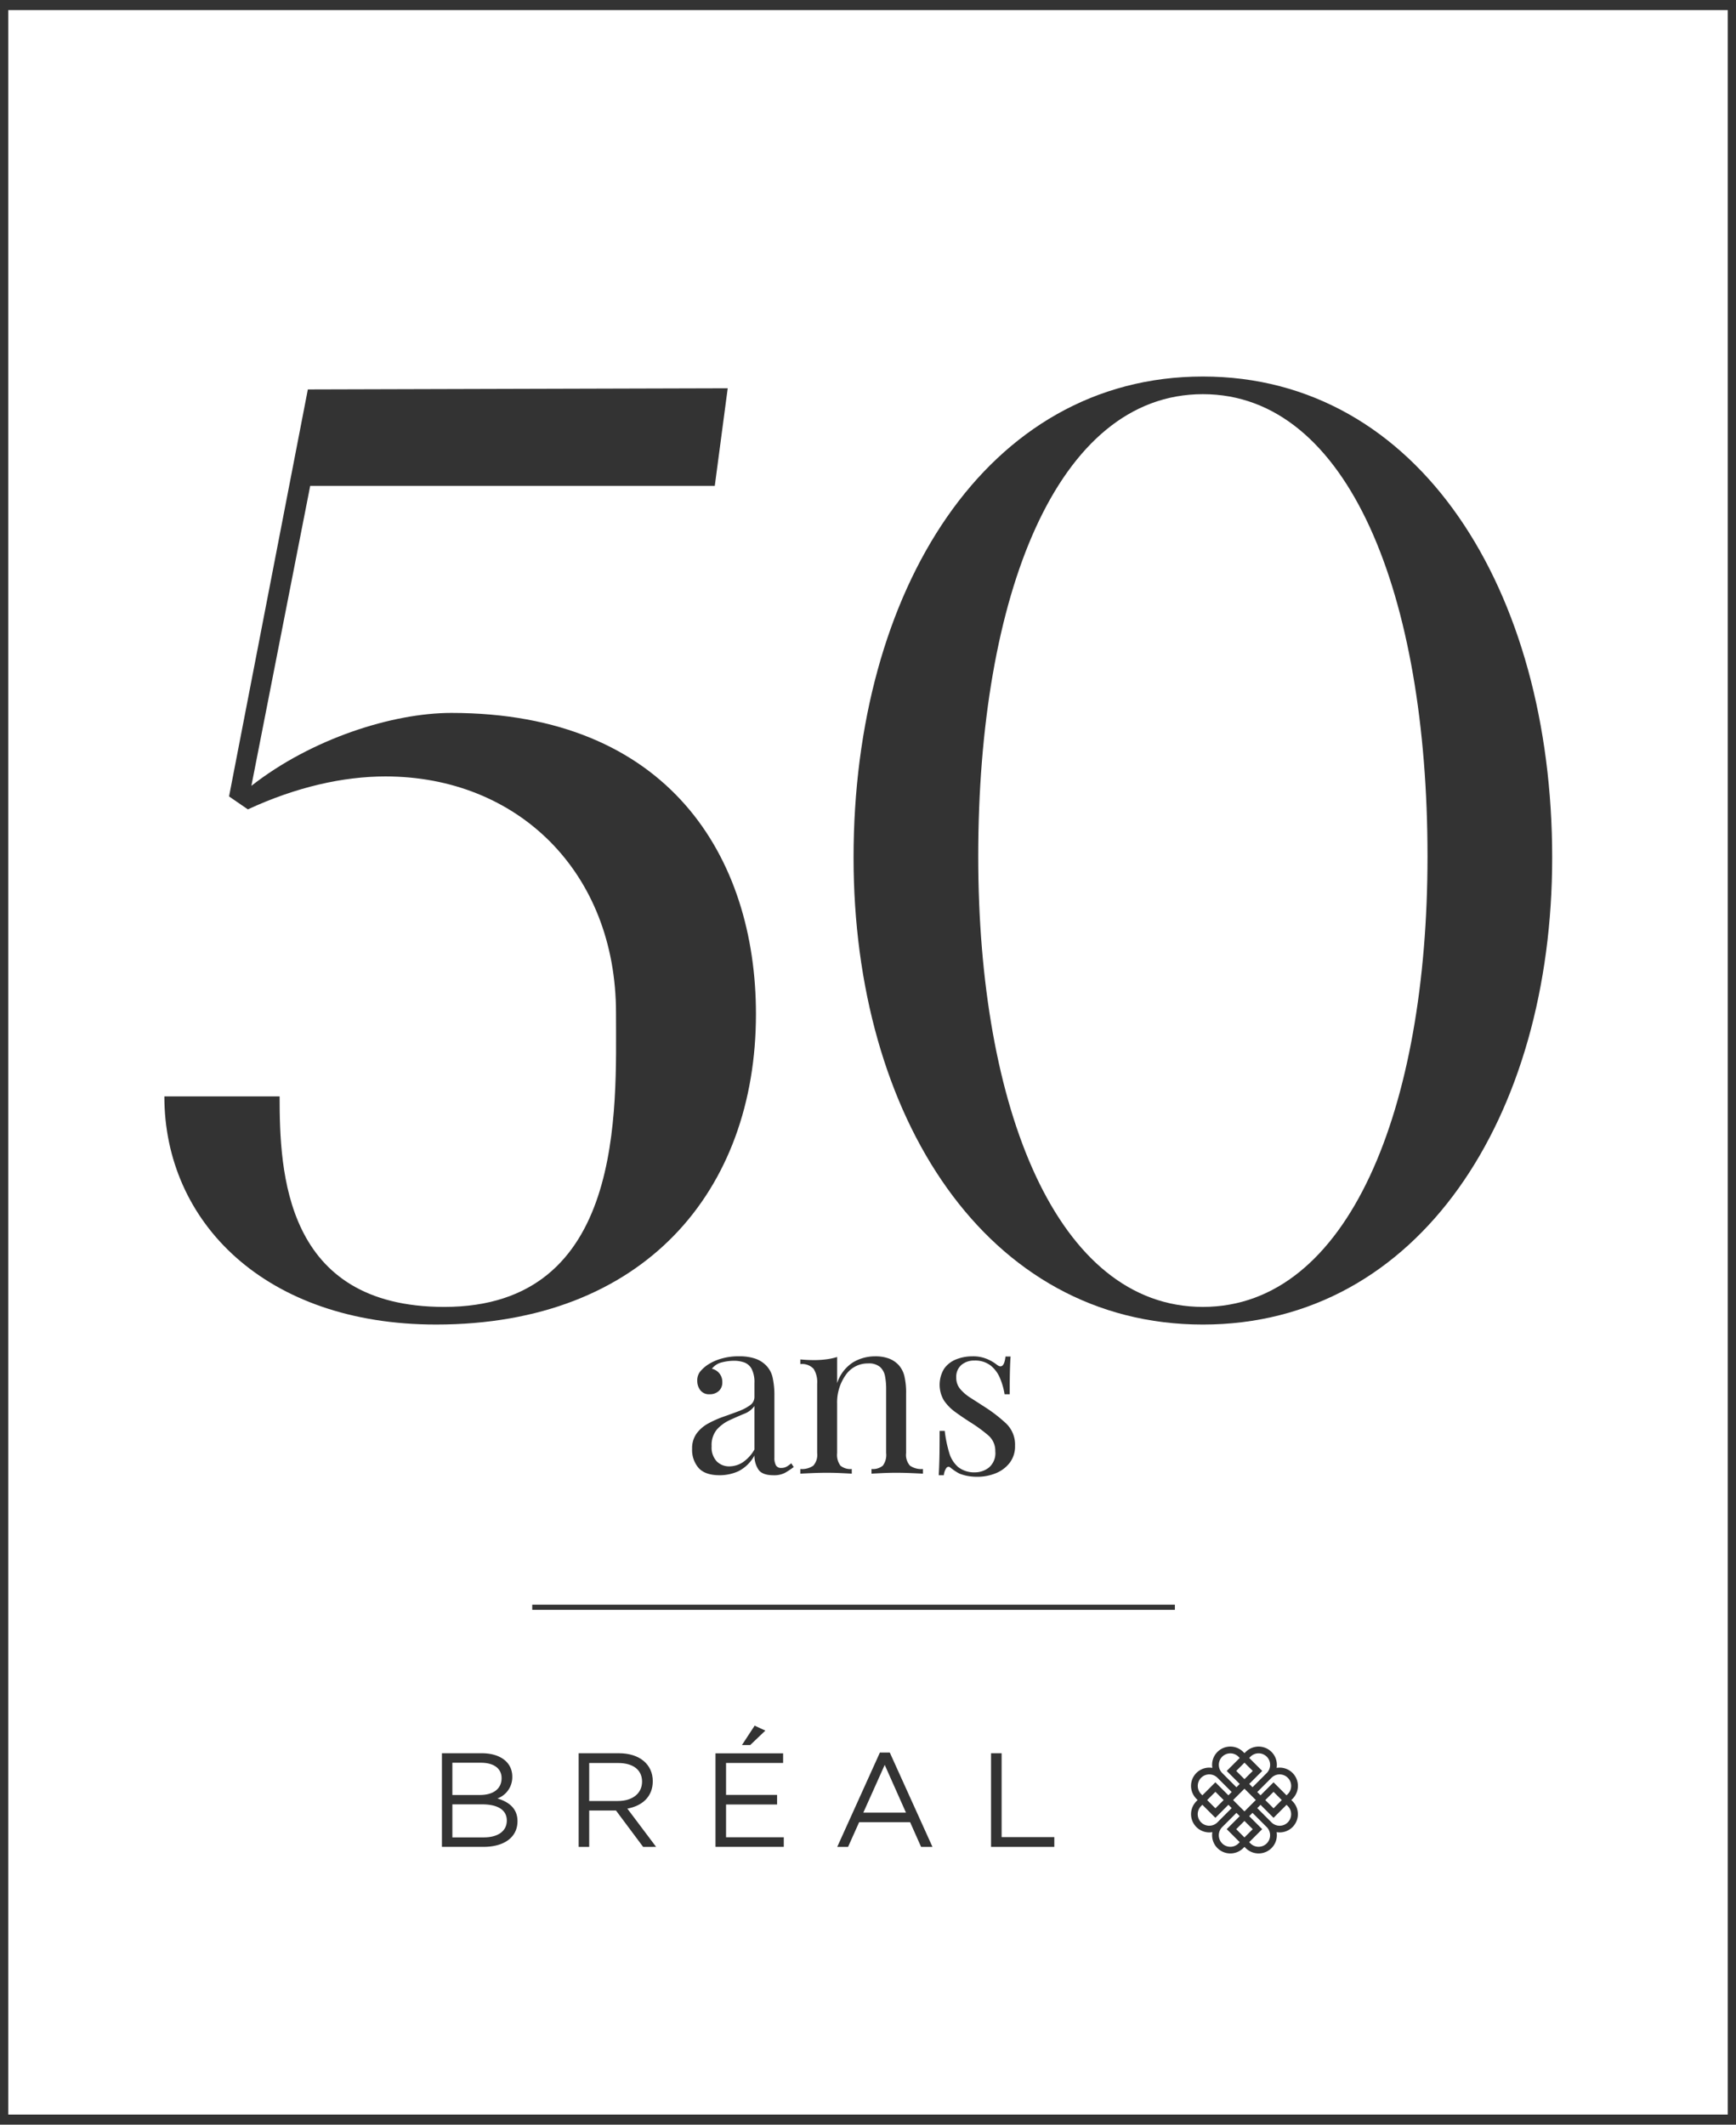
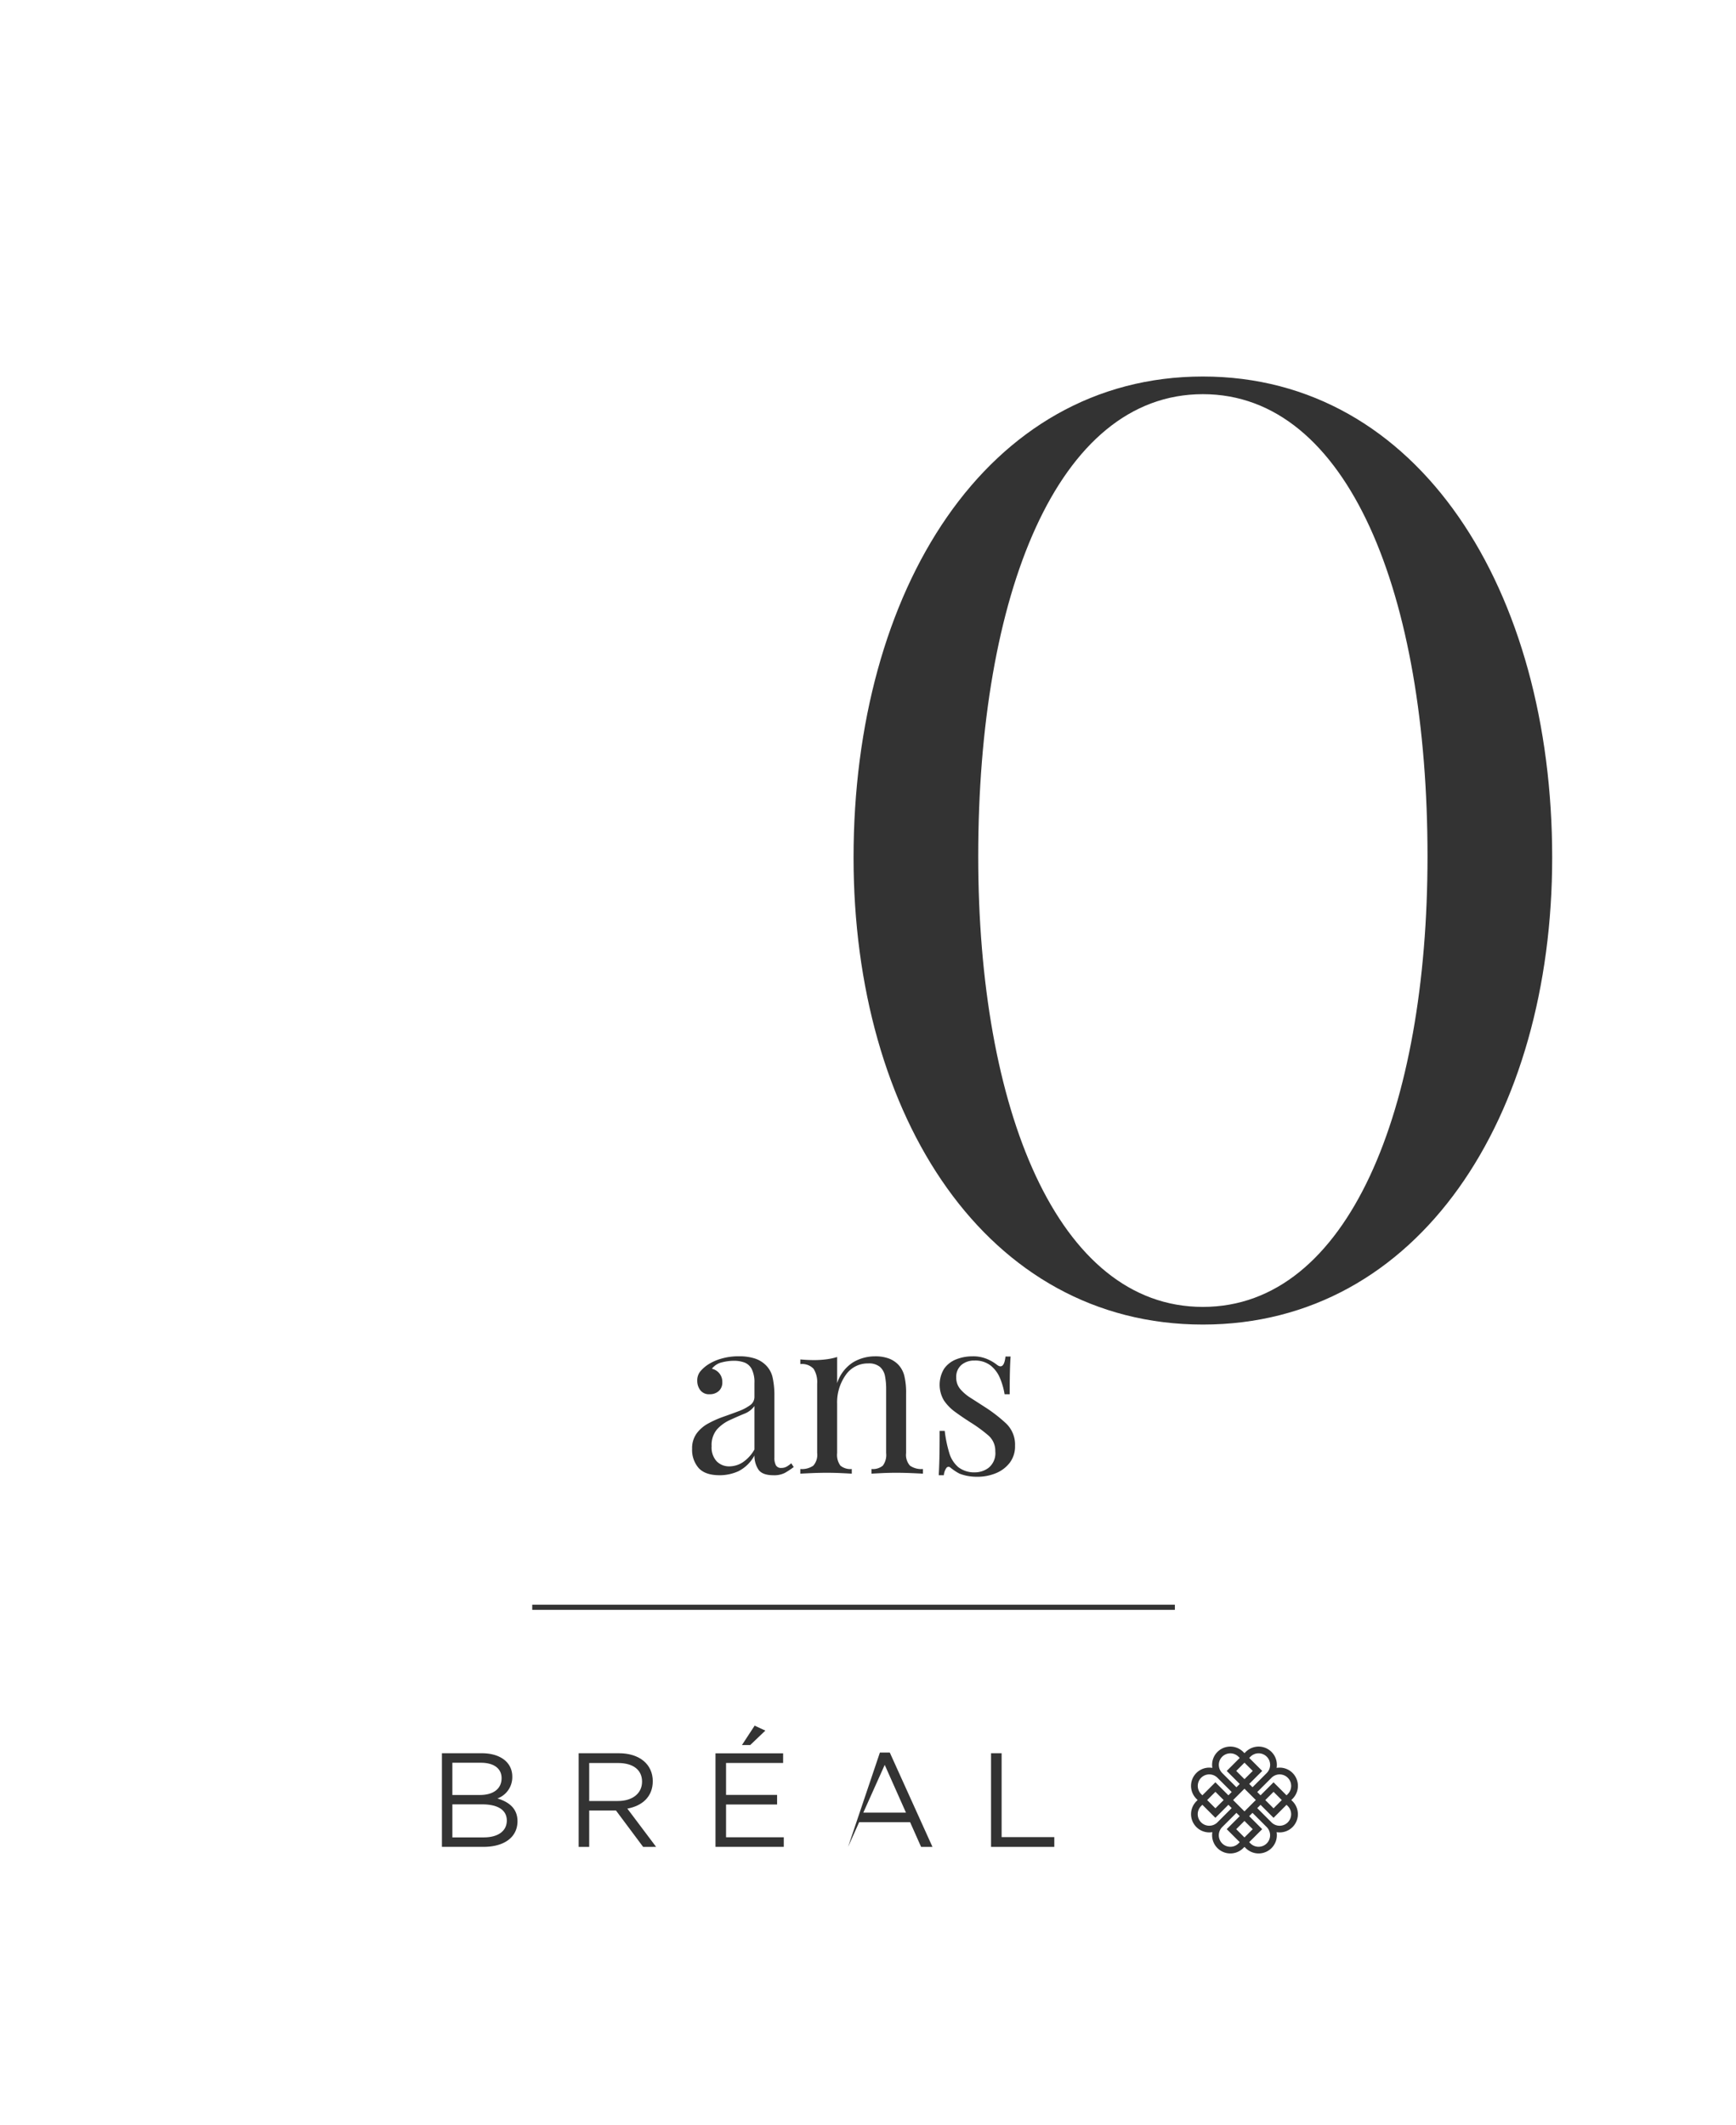
<svg xmlns="http://www.w3.org/2000/svg" width="378.909" height="463.713" viewBox="0 0 378.909 463.713">
  <defs>
    <clipPath id="a">
      <rect width="378.91" height="463.713" fill="#333" />
    </clipPath>
  </defs>
-   <path d="M1.8,2.2H377.113V461.515H1.8ZM0,463.713H378.909V0H0Z" fill="#333" />
  <g clip-path="url(#a)">
-     <path d="M12.042,182.988H37.2c0,16.429,1.028,45.953,35.941,45.953,39.533,0,37.481-43.129,37.481-64.178,0-30.808-21.564-51.6-50.317-51.6-9.241,0-19.509,2.312-30.033,7.188l-4.108-2.824L43.362,28.7l91.643-.256-2.824,21.308H43.875L31.039,115.215C44.131,104.947,61.844,99.3,74.68,99.3c47.493,0,66.489,31.574,66.489,65.718,0,38.506-24.388,67.77-69.826,67.77-37.225,0-59.3-22.333-59.3-49.8" transform="translate(23.83 56.296)" fill="#333" />
    <path d="M62.54,132.581c0-58.274,29.009-104.995,76.242-104.995s76.245,46.721,76.245,104.995c0,56.477-29.009,101.915-76.245,101.915S62.54,189.058,62.54,132.581m125.275-.256c0-56.99-17.2-100.887-49.033-100.887s-49.03,43.9-49.03,100.887c0,54.937,17.2,98.319,49.03,98.319s49.033-43.382,49.033-98.319" transform="translate(123.762 54.59)" fill="#333" />
    <path d="M56.714,125.319q-3.146,0-4.576-1.573a6,6,0,0,1-1.427-4.188,5.474,5.474,0,0,1,.992-3.363,7.726,7.726,0,0,1,2.541-2.178,22.129,22.129,0,0,1,3.268-1.454q1.72-.6,3.268-1.186a10.549,10.549,0,0,0,2.541-1.308,2.193,2.193,0,0,0,.992-1.838v-3a6.4,6.4,0,0,0-.6-3.1,3.017,3.017,0,0,0-1.621-1.427,6.682,6.682,0,0,0-2.276-.363,10.835,10.835,0,0,0-2.589.34,3.847,3.847,0,0,0-2.2,1.4,2.907,2.907,0,0,1,2.276,2.952,2.454,2.454,0,0,1-.775,1.912,2.845,2.845,0,0,1-1.984.7,2.37,2.37,0,0,1-2.058-.9,3.324,3.324,0,0,1-.652-2.008,3.121,3.121,0,0,1,.629-2.035,7.75,7.75,0,0,1,1.6-1.451,10.562,10.562,0,0,1,2.881-1.332,13.223,13.223,0,0,1,3.995-.557,10.944,10.944,0,0,1,3.387.459,6.076,6.076,0,0,1,2.324,1.332A5.446,5.446,0,0,1,68.284,104a18,18,0,0,1,.387,3.992v13.459a3.392,3.392,0,0,0,.34,1.719,1.242,1.242,0,0,0,1.162.557,2.356,2.356,0,0,0,1.186-.292,5.85,5.85,0,0,0,.992-.727l.533.825a16.128,16.128,0,0,1-1.936,1.281,5.112,5.112,0,0,1-2.47.509q-2.52,0-3.339-1.308a5.486,5.486,0,0,1-.825-3,8.156,8.156,0,0,1-3.509,3.435,9.964,9.964,0,0,1-4.09.873m2.13-1.936a5.494,5.494,0,0,0,2.857-.846,8.2,8.2,0,0,0,2.612-2.833v-9.488a4.875,4.875,0,0,1-2.249,1.695q-1.528.63-3.149,1.379a8.555,8.555,0,0,0-2.782,2.032,5.263,5.263,0,0,0-1.162,3.655,4.433,4.433,0,0,0,1.114,3.316,3.788,3.788,0,0,0,2.758,1.09" transform="translate(100.353 196.651)" fill="#333" />
    <path d="M74.906,99.372a8.492,8.492,0,0,1,3.074.483,5.642,5.642,0,0,1,2.058,1.355,5.541,5.541,0,0,1,1.3,2.422,15.767,15.767,0,0,1,.387,3.92v12.926a3.534,3.534,0,0,0,.849,2.758,4.339,4.339,0,0,0,2.83.727v1.016c-.548-.03-1.388-.071-2.517-.119s-2.225-.074-3.292-.074-2.106.024-3.122.074-1.784.089-2.3.119v-1.016a3.413,3.413,0,0,0,2.47-.727,3.919,3.919,0,0,0,.727-2.758V106.489a14.709,14.709,0,0,0-.241-2.761,3.608,3.608,0,0,0-1.09-2.032,3.743,3.743,0,0,0-2.592-.775,5.807,5.807,0,0,0-4.912,2.541,10.316,10.316,0,0,0-1.865,6.271v10.745a3.934,3.934,0,0,0,.727,2.758,3.417,3.417,0,0,0,2.47.727v1.016c-.518-.03-1.284-.071-2.3-.119s-2.058-.074-3.122-.074-2.163.024-3.292.074-1.969.089-2.517.119v-1.016a4.354,4.354,0,0,0,2.833-.727,3.546,3.546,0,0,0,.846-2.758V105.327a5.414,5.414,0,0,0-.775-3.22,3.425,3.425,0,0,0-2.9-1.04v-1.016q1.546.143,3,.143a20.45,20.45,0,0,0,2.687-.17,13.6,13.6,0,0,0,2.347-.506v5.711a8.469,8.469,0,0,1,3.512-4.573,9.386,9.386,0,0,1,4.719-1.284" transform="translate(116.046 196.649)" fill="#333" />
    <path d="M76.139,99.372a7.818,7.818,0,0,1,3.292.629,9.242,9.242,0,0,1,1.984,1.162q1.6,1.309,1.936-1.743h1.114q-.1,1.358-.146,3.22t-.048,5.011H83.157a15.6,15.6,0,0,0-.992-3.485,6.894,6.894,0,0,0-2.055-2.785,5.488,5.488,0,0,0-3.536-1.087,4.267,4.267,0,0,0-2.83.944,3.4,3.4,0,0,0-1.138,2.782,3.758,3.758,0,0,0,.87,2.493,9.8,9.8,0,0,0,2.276,1.936q1.4.894,3.05,1.96A32.481,32.481,0,0,1,83.5,114.04a6.372,6.372,0,0,1,1.936,4.841,5.907,5.907,0,0,1-1.162,3.727,7.267,7.267,0,0,1-3.027,2.276,10.575,10.575,0,0,1-4.09.775,11.333,11.333,0,0,1-2.008-.17,9.764,9.764,0,0,1-1.817-.509,9.268,9.268,0,0,1-.992-.581c-.337-.223-.67-.468-.992-.724a.572.572,0,0,0-.87.024,3.189,3.189,0,0,0-.581,1.621H68.781q.094-1.546.146-3.774t.048-5.907h1.114a27.558,27.558,0,0,0,.968,4.745,6.512,6.512,0,0,0,1.984,3.17,5.7,5.7,0,0,0,3.777,1.138,4.939,4.939,0,0,0,2.878-1.016,4.105,4.105,0,0,0,1.43-3.584,4.432,4.432,0,0,0-1.549-3.485,32.135,32.135,0,0,0-3.923-2.857q-1.738-1.113-3.265-2.225a10.077,10.077,0,0,1-2.469-2.517,6.715,6.715,0,0,1,.048-6.947,5.82,5.82,0,0,1,2.639-2.035,9.488,9.488,0,0,1,3.533-.652" transform="translate(136.112 196.649)" fill="#333" />
    <rect width="140.265" height="1.126" transform="translate(116.169 350.225)" fill="#333" />
    <path d="M108.384,138.323l-.271.271-2.836-2.839-2.839,2.839-.718-.718,3.107-3.11a2.515,2.515,0,0,1,3.557,3.557m-4.912,1.308,1.805-1.8,1.8,1.8-1.8,1.8Zm4.912,4.865a2.517,2.517,0,0,1-3.557,0l-3.107-3.11.718-.718,2.839,2.839,2.836-2.839.271.268a2.528,2.528,0,0,1,0,3.56m-4.594,4.593a2.517,2.517,0,0,1-3.557,0l-.271-.271,2.839-2.839-2.839-2.839.721-.718,3.107,3.11a2.524,2.524,0,0,1,0,3.557m-4.865-1.3-1.8-1.805,1.8-1.8,1.805,1.8Zm-1.3,1.3a2.516,2.516,0,0,1-3.56-3.557l3.11-3.11.718.718-2.836,2.839,2.839,2.839Zm-6.372-3.858a2.517,2.517,0,0,1-1.784-4.3l.274-.268,2.839,2.839,2.839-2.839.718.718-3.11,3.11a2.5,2.5,0,0,1-1.775.736m3.131-5.6-1.8,1.8-1.8-1.8,1.8-1.8Zm-4.912-4.865a2.517,2.517,0,0,1,3.557,0l3.11,3.11-.718.718-2.839-2.839-2.839,2.839-.271-.271a2.524,2.524,0,0,1,0-3.557m4.593-4.594a2.521,2.521,0,0,1,3.56,0l.268.268-2.836,2.839,2.836,2.839-.718.721-3.11-3.113a2.521,2.521,0,0,1,0-3.554m4.865,1.3,1.805,1.8-1.805,1.8-1.8-1.8Zm2.475,8.153L98.926,142.1l-2.475-2.473,2.475-2.475Zm-1.168-9.458a2.514,2.514,0,0,1,3.557,3.554l-3.107,3.113-.721-.721,2.839-2.839-2.839-2.839Zm9.187,9.729-.271-.271.271-.271a3.981,3.981,0,0,0-2.815-6.8,4.172,4.172,0,0,0-.667.057,3.981,3.981,0,0,0-6.741-3.482l-.271.271-.271-.274a3.98,3.98,0,0,0-6.738,3.485,4.172,4.172,0,0,0-.667-.057,3.981,3.981,0,0,0-2.818,6.8l.271.271-.271.271a3.98,3.98,0,0,0,2.818,6.795,3.856,3.856,0,0,0,.667-.057,3.981,3.981,0,0,0,6.738,3.485l.271-.271.271.271a3.983,3.983,0,0,0,6.741-3.485,3.856,3.856,0,0,0,.667.057,3.981,3.981,0,0,0,2.815-6.795" transform="translate(172.695 253.238)" fill="#333" />
    <path d="M46.54,143.138c0-2.249-1.868-3.533-5.431-3.533H34.657v7.212h6.86c3.1,0,5.022-1.373,5.022-3.679M45.4,133.883c0-2.044-1.606-3.357-4.525-3.357h-6.22v7.036H40.7c2.773,0,4.7-1.257,4.7-3.679m2.335-.322a4.948,4.948,0,0,1-3.241,4.76c2.425.727,4.379,2.13,4.379,4.963,0,3.533-2.949,5.6-7.415,5.6h-9.08V128.452h8.7c4.03,0,6.658,1.984,6.658,5.109" transform="translate(64.079 254.196)" fill="#333" />
    <path d="M51.01,130.585H44.7v8.29H50.98c3.065,0,5.258-1.576,5.258-4.233,0-2.541-1.927-4.057-5.228-4.057m5.46,18.305-5.928-7.942H44.7v7.942H42.4V128.452h8.788c4.5,0,7.388,2.425,7.388,6.1,0,3.414-2.335,5.4-5.55,5.985l6.28,8.35Z" transform="translate(83.902 254.196)" fill="#333" />
-     <path d="M71.708,131.09l-4.671,10.423h9.312Zm10.423,17.9H79.649l-2.4-5.4H66.131l-2.422,5.4H61.344L70.656,128.4h2.16Z" transform="translate(121.395 254.099)" fill="#333" />
+     <path d="M71.708,131.09l-4.671,10.423h9.312Zm10.423,17.9H79.649l-2.4-5.4H66.131l-2.422,5.4L70.656,128.4h2.16Z" transform="translate(121.395 254.099)" fill="#333" />
    <path d="M72.615,128.452h2.306v18.305h11.5v2.133H72.615Z" transform="translate(143.699 254.196)" fill="#333" />
    <path d="M58.2,130.661l2.77-4.23,2.335,1.078-3.3,3.152Zm8.984,3.908H54.73v6.971H65.871v2.1H54.73v7.146h12.6v2.1H52.424V132.469H67.185Z" transform="translate(103.743 250.197)" fill="#333" />
  </g>
</svg>